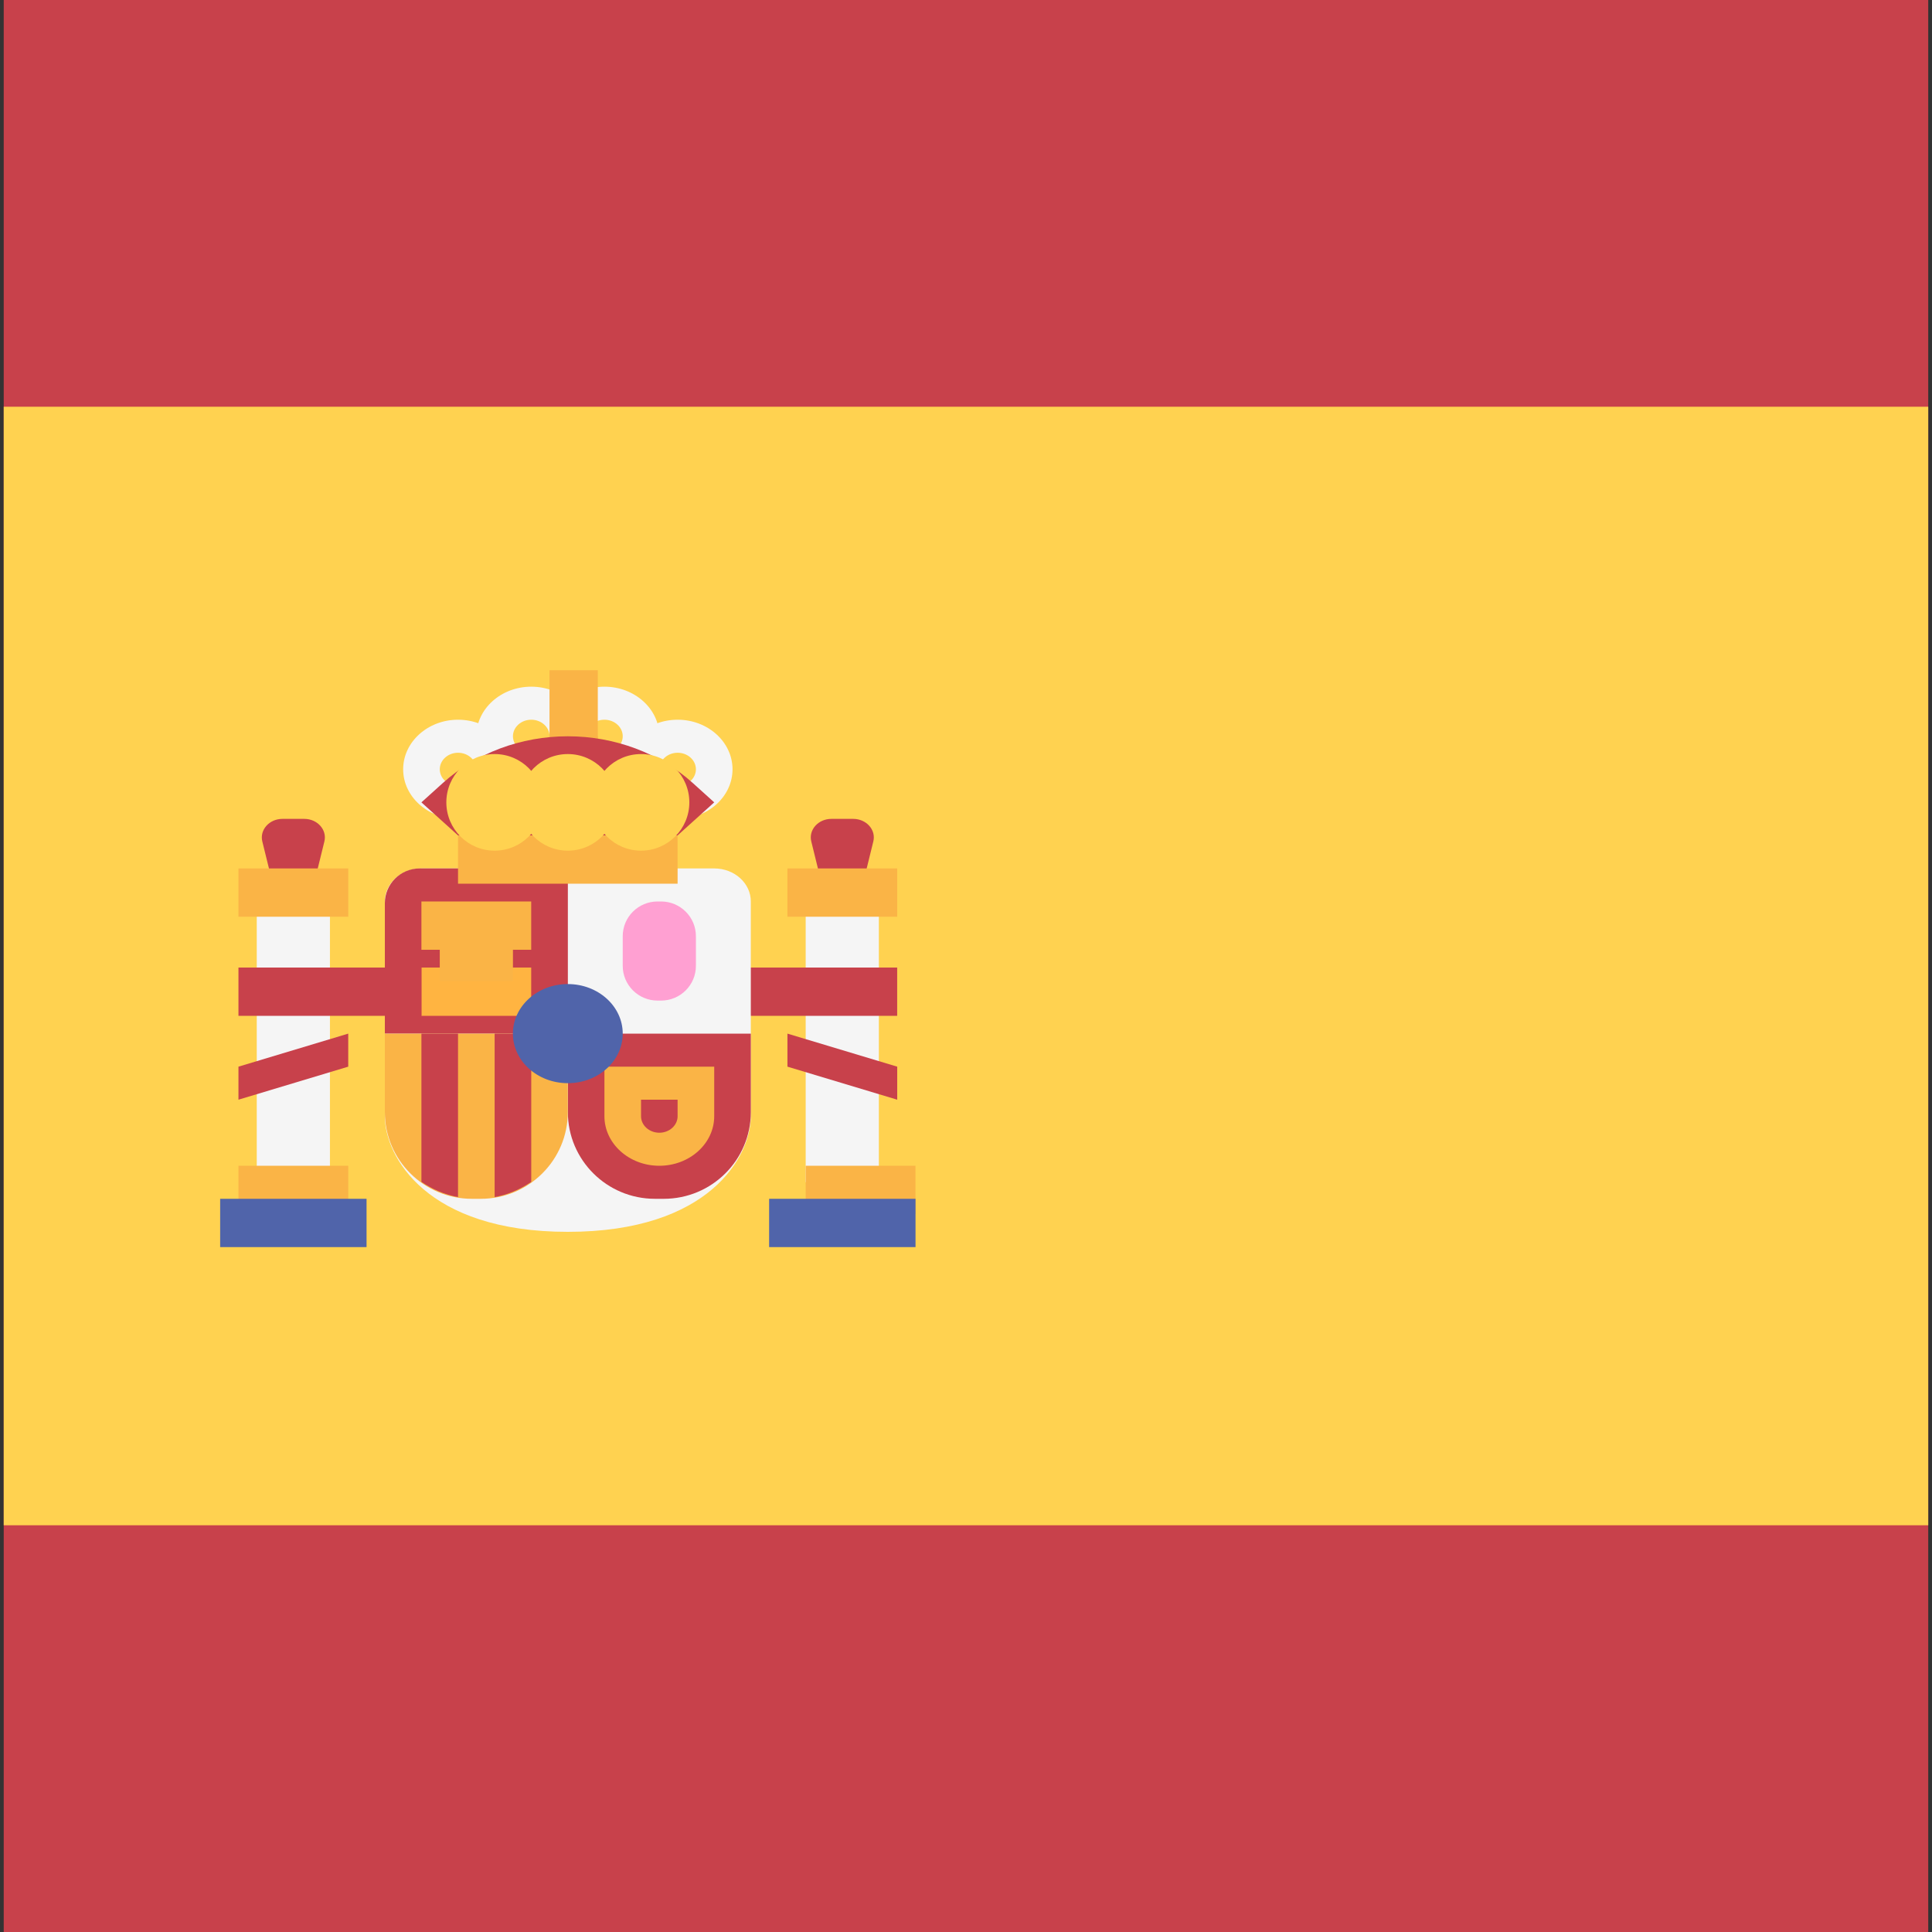
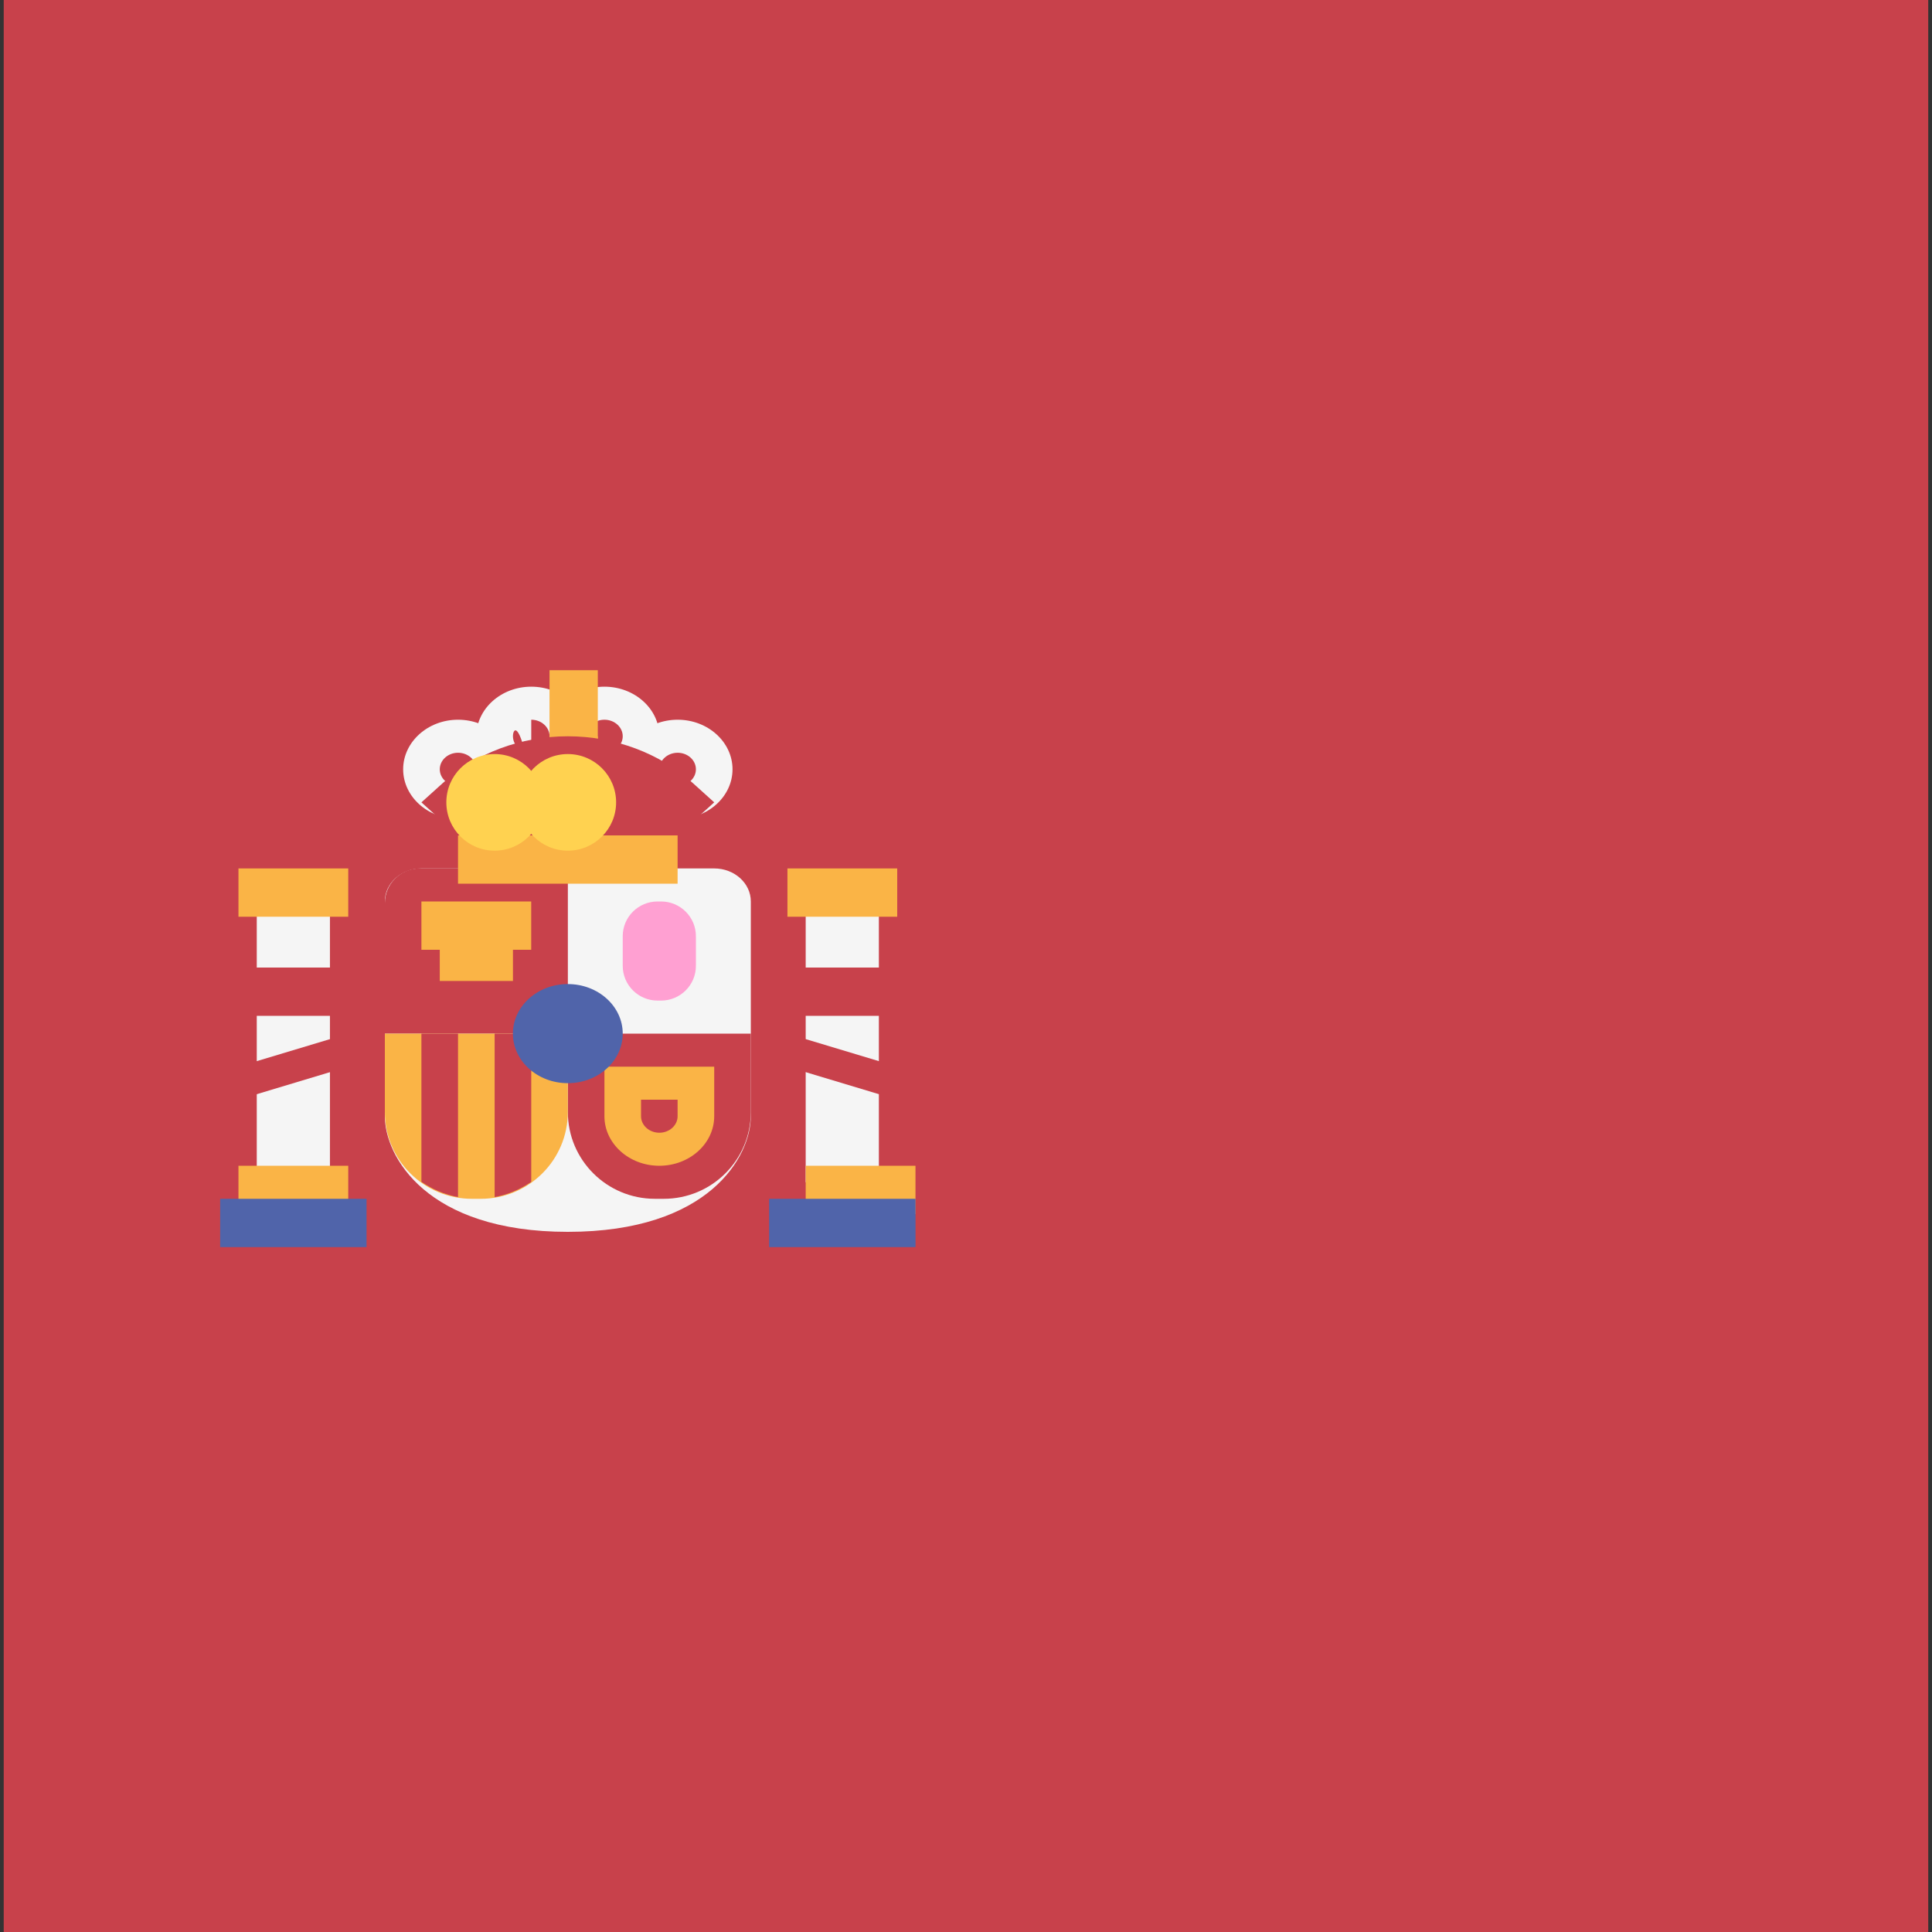
<svg xmlns="http://www.w3.org/2000/svg" width="40" height="40" viewBox="0 0 40 40">
  <rect x="0" y="0" width="40" height="40" fill="#333333" stroke="none" />
  <g fill="none">
    <rect width="39.845" height="40" x=".077" fill="#C8414B" />
-     <rect width="39.845" height="23.158" x=".077" y="8.421" fill="#FFD250" />
    <path fill="#C8414B" d="M17.439,20.032 L18.081,17.422 C18.141,17.182 17.938,16.954 17.665,16.954 L17.213,16.954 C16.94,16.954 16.737,17.182 16.797,17.422 L17.439,20.032 Z" />
    <rect width="1.515" height="5.814" x="16.681" y="18.663" fill="#F5F5F5" />
    <rect width="2.273" height="1" x="16.303" y="17.98" fill="#FAB446" />
    <g fill="#C8414B" transform="translate(5.412 16.953)">
      <rect width="3.788" height="1" x="9.375" y="3.079" />
      <polygon points="13.164 5.815 10.891 5.131 10.891 4.447 13.164 5.131" />
-       <path d="M0.662,3.079 L1.304,0.469 C1.363,0.229 1.161,0.001 0.888,0.001 L0.435,0.001 C0.163,0.001 -0.04,0.229 0.019,0.469 L0.662,3.079 Z" />
    </g>
    <path fill="#F5F5F5" d="M8.725,17.98 C8.307,17.98 7.968,18.286 7.968,18.664 L7.968,23.11 C7.968,23.941 8.827,25.504 11.756,25.504 C14.686,25.504 15.545,23.941 15.545,23.11 L15.545,18.664 C15.545,18.286 15.206,17.98 14.787,17.98 L8.725,17.98 L8.725,17.98 Z" />
    <g fill="#C8414B" transform="translate(7.922 17.969)">
      <path d="M3.835 3.431L.046 3.431.046.73C.046.333.369.011.767.011L3.835.011 3.835 3.431 3.835 3.431zM3.835 3.431L7.623 3.431 7.623 5.055C7.623 6.047 6.816 6.851 5.82 6.851L5.638 6.851C4.642 6.851 3.835 6.047 3.835 5.055L3.835 3.431 3.835 3.431z" />
    </g>
    <path fill="#FAB446" d="M7.968,21.4 L11.756,21.4 L11.756,23.024 C11.756,24.016 10.949,24.82 9.953,24.82 L9.771,24.82 C8.775,24.82 7.968,24.016 7.968,23.024 C7.968,23.024 7.968,21.4 7.968,21.4 Z" />
    <g fill="#C8414B" transform="translate(8.706 21.328)">
      <path d="M2.293 3.142L2.293.072 1.535.072 1.535 3.457C1.817 3.406 2.071 3.293 2.293 3.142zM.777 3.457L.777.072.019.072.019 3.142C.241 3.293.495 3.406.777 3.457z" />
    </g>
-     <rect width="2.273" height="1" x="8.725" y="20.032" fill="#FFB441" />
    <g fill="#FAB446" transform="translate(8.706 18.594)">
      <rect width="2.273" height="1" x=".019" y=".07" />
      <rect width="1.515" height="1.239" x=".399" y=".477" />
    </g>
    <rect width="1.515" height="5.814" x="5.316" y="18.663" fill="#F5F5F5" />
    <g fill="#FAB446" transform="translate(4.863 17.969)">
      <rect width="2.273" height="1" x=".074" y="6.167" />
      <rect width="2.273" height="1" x=".074" y=".011" />
    </g>
    <rect width="3.031" height="1" x="4.558" y="24.82" fill="#5064AA" />
    <rect width="2.273" height="1" x="16.681" y="24.136" fill="#FAB446" />
    <rect width="3.031" height="1" x="15.924" y="24.82" fill="#5064AA" />
    <rect width="4.546" height="1" x="9.483" y="17.296" fill="#FAB446" />
    <rect width="1" height="2.052" x="11.377" y="15.245" fill="#FFB441" />
    <g fill="#F5F5F5" transform="translate(8.314 14.14)">
-       <path d="M2.685,2.129 C2.058,2.129 1.548,1.669 1.548,1.103 C1.548,0.538 2.058,0.077 2.685,0.077 C3.312,0.077 3.821,0.538 3.821,1.103 C3.821,1.669 3.311,2.129 2.685,2.129 Z M2.685,0.761 C2.476,0.761 2.306,0.915 2.306,1.103 C2.306,1.292 2.476,1.445 2.685,1.445 C2.894,1.445 3.064,1.292 3.064,1.103 C3.064,0.915 2.894,0.761 2.685,0.761 Z" />
+       <path d="M2.685,2.129 C2.058,2.129 1.548,1.669 1.548,1.103 C1.548,0.538 2.058,0.077 2.685,0.077 C3.312,0.077 3.821,0.538 3.821,1.103 C3.821,1.669 3.311,2.129 2.685,2.129 Z C2.476,0.761 2.306,0.915 2.306,1.103 C2.306,1.292 2.476,1.445 2.685,1.445 C2.894,1.445 3.064,1.292 3.064,1.103 C3.064,0.915 2.894,0.761 2.685,0.761 Z" />
      <path d="M4.2,2.129 C3.573,2.129 3.064,1.669 3.064,1.103 C3.064,0.538 3.573,0.077 4.2,0.077 C4.827,0.077 5.337,0.538 5.337,1.103 C5.337,1.669 4.827,2.129 4.2,2.129 Z M4.2,0.761 C3.991,0.761 3.821,0.915 3.821,1.103 C3.821,1.292 3.991,1.445 4.2,1.445 C4.409,1.445 4.579,1.292 4.579,1.103 C4.579,0.915 4.409,0.761 4.2,0.761 Z" />
      <path d="M5.716 2.813C5.089 2.813 4.579 2.353 4.579 1.787 4.579 1.222 5.089.761 5.716.761 6.342.761 6.852 1.222 6.852 1.787 6.852 2.353 6.342 2.813 5.716 2.813zM5.716 1.445C5.507 1.445 5.337 1.599 5.337 1.787 5.337 1.976 5.507 2.129 5.716 2.129 5.925 2.129 6.094 1.976 6.094 1.787 6.094 1.599 5.925 1.445 5.716 1.445zM1.169 2.813C.543 2.813.033 2.353.033 1.787.033 1.222.543.761 1.169.761 1.796.761 2.306 1.222 2.306 1.787 2.306 2.353 1.796 2.813 1.169 2.813zM1.169 1.445C.96 1.445.791 1.599.791 1.787.791 1.976.96 2.129 1.169 2.129 1.378 2.129 1.548 1.976 1.548 1.787 1.548 1.599 1.378 1.445 1.169 1.445z" />
    </g>
    <path fill="#FAB446" d="M14.029,22.768 L14.029,23.11 C14.029,23.299 13.859,23.452 13.651,23.452 C13.442,23.452 13.272,23.299 13.272,23.11 L13.272,22.768 L14.029,22.768 L14.029,22.768 Z M14.787,22.084 L12.514,22.084 L12.514,23.11 C12.514,23.676 13.024,24.136 13.65,24.136 C14.277,24.136 14.787,23.676 14.787,23.11 L14.787,22.084 L14.787,22.084 Z" />
    <path fill="#FFA0D2" d="M13.687,20.716 L13.614,20.716 C13.216,20.716 12.893,20.394 12.893,19.997 L12.893,19.382 C12.893,18.986 13.216,18.664 13.614,18.664 L13.687,18.664 C14.085,18.664 14.408,18.986 14.408,19.382 L14.408,19.997 C14.408,20.394 14.085,20.716 13.687,20.716 Z" />
    <ellipse cx="11.756" cy="21.4" fill="#5064AA" rx="1.137" ry="1.026" />
    <rect width="1" height="2.052" x="11.377" y="13.876" fill="#FAB446" />
    <path fill="#C8414B" d="M9.483,17.296 L8.725,16.612 L9.169,16.211 C9.855,15.592 10.786,15.244 11.756,15.244 L11.756,15.244 C12.726,15.244 13.657,15.592 14.343,16.211 L14.787,16.612 L14.029,17.296 L9.483,17.296 Z" />
    <g fill="#FFD250" transform="translate(9.804 16.25)">
      <ellipse cx="1.952" cy=".362" rx="1" ry="1" />
      <ellipse cx=".437" cy=".362" rx="1" ry="1" />
-       <ellipse cx="3.468" cy=".362" rx="1" ry="1" />
    </g>
    <g fill="#C8414B" transform="translate(4.863 20)">
      <rect width="3.788" height="1" x=".074" y=".032" />
      <polygon points=".074 2.768 2.347 2.084 2.347 1.4 .074 2.084" />
    </g>
  </g>
</svg>